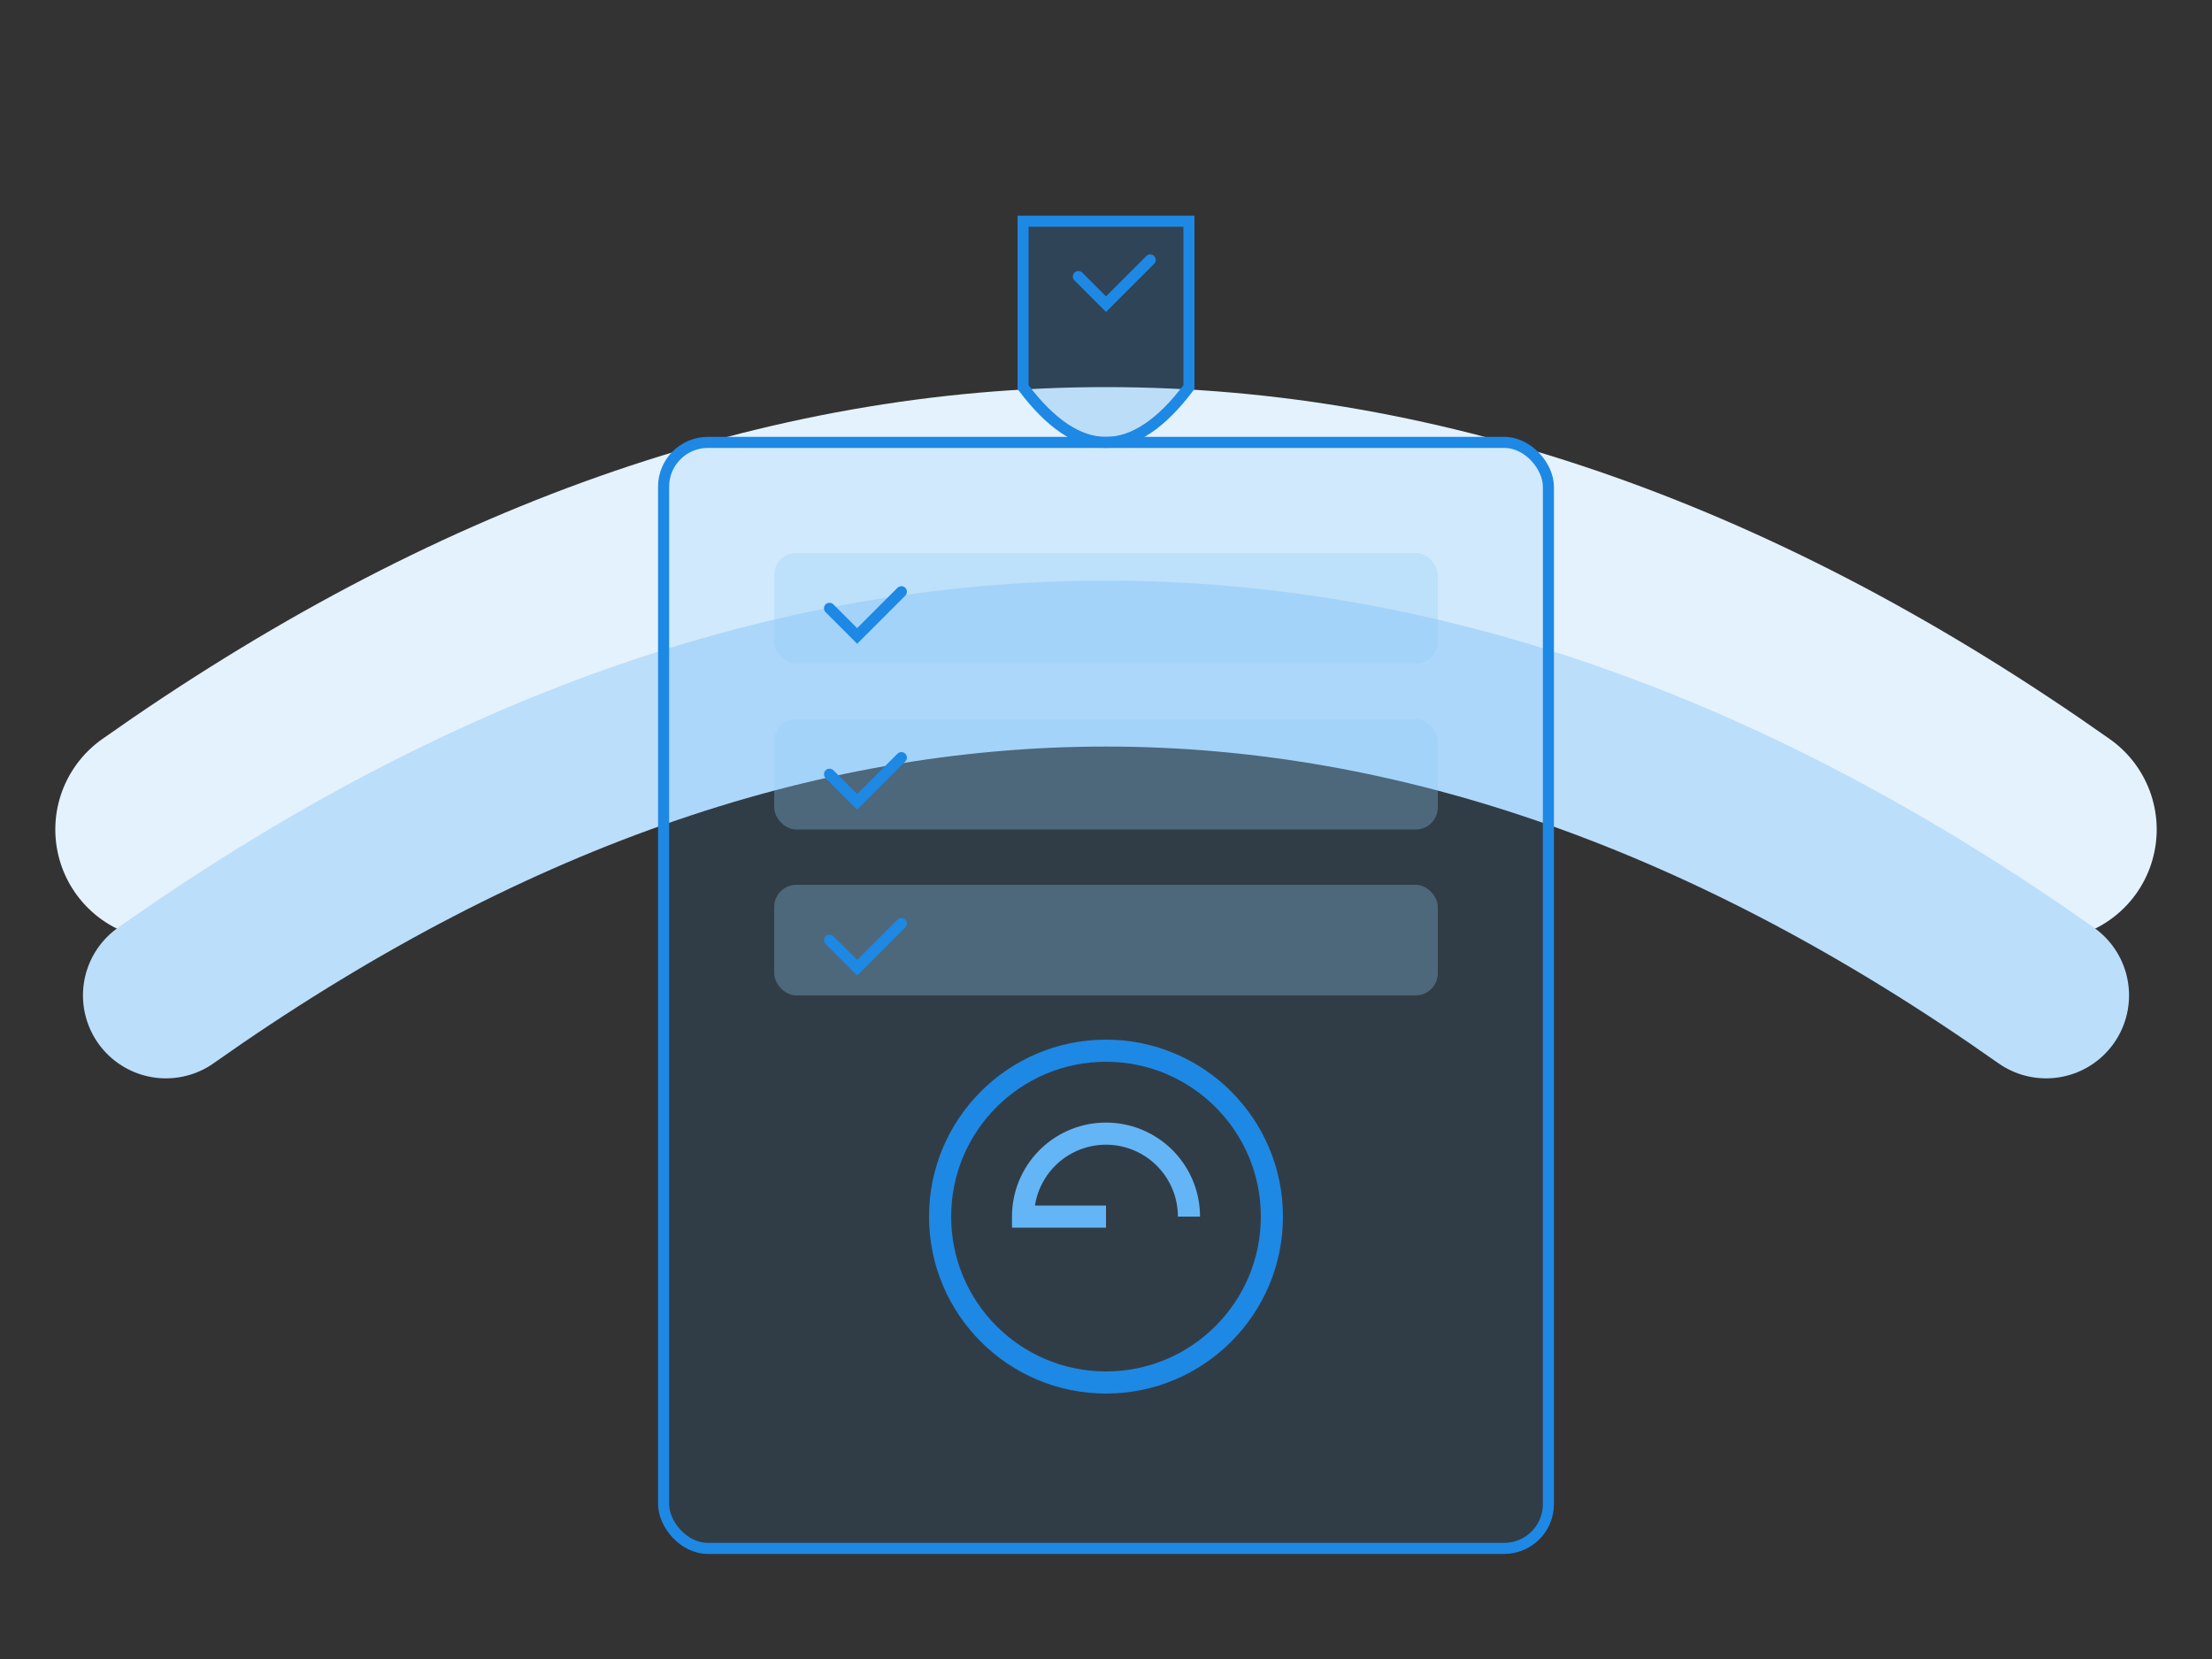
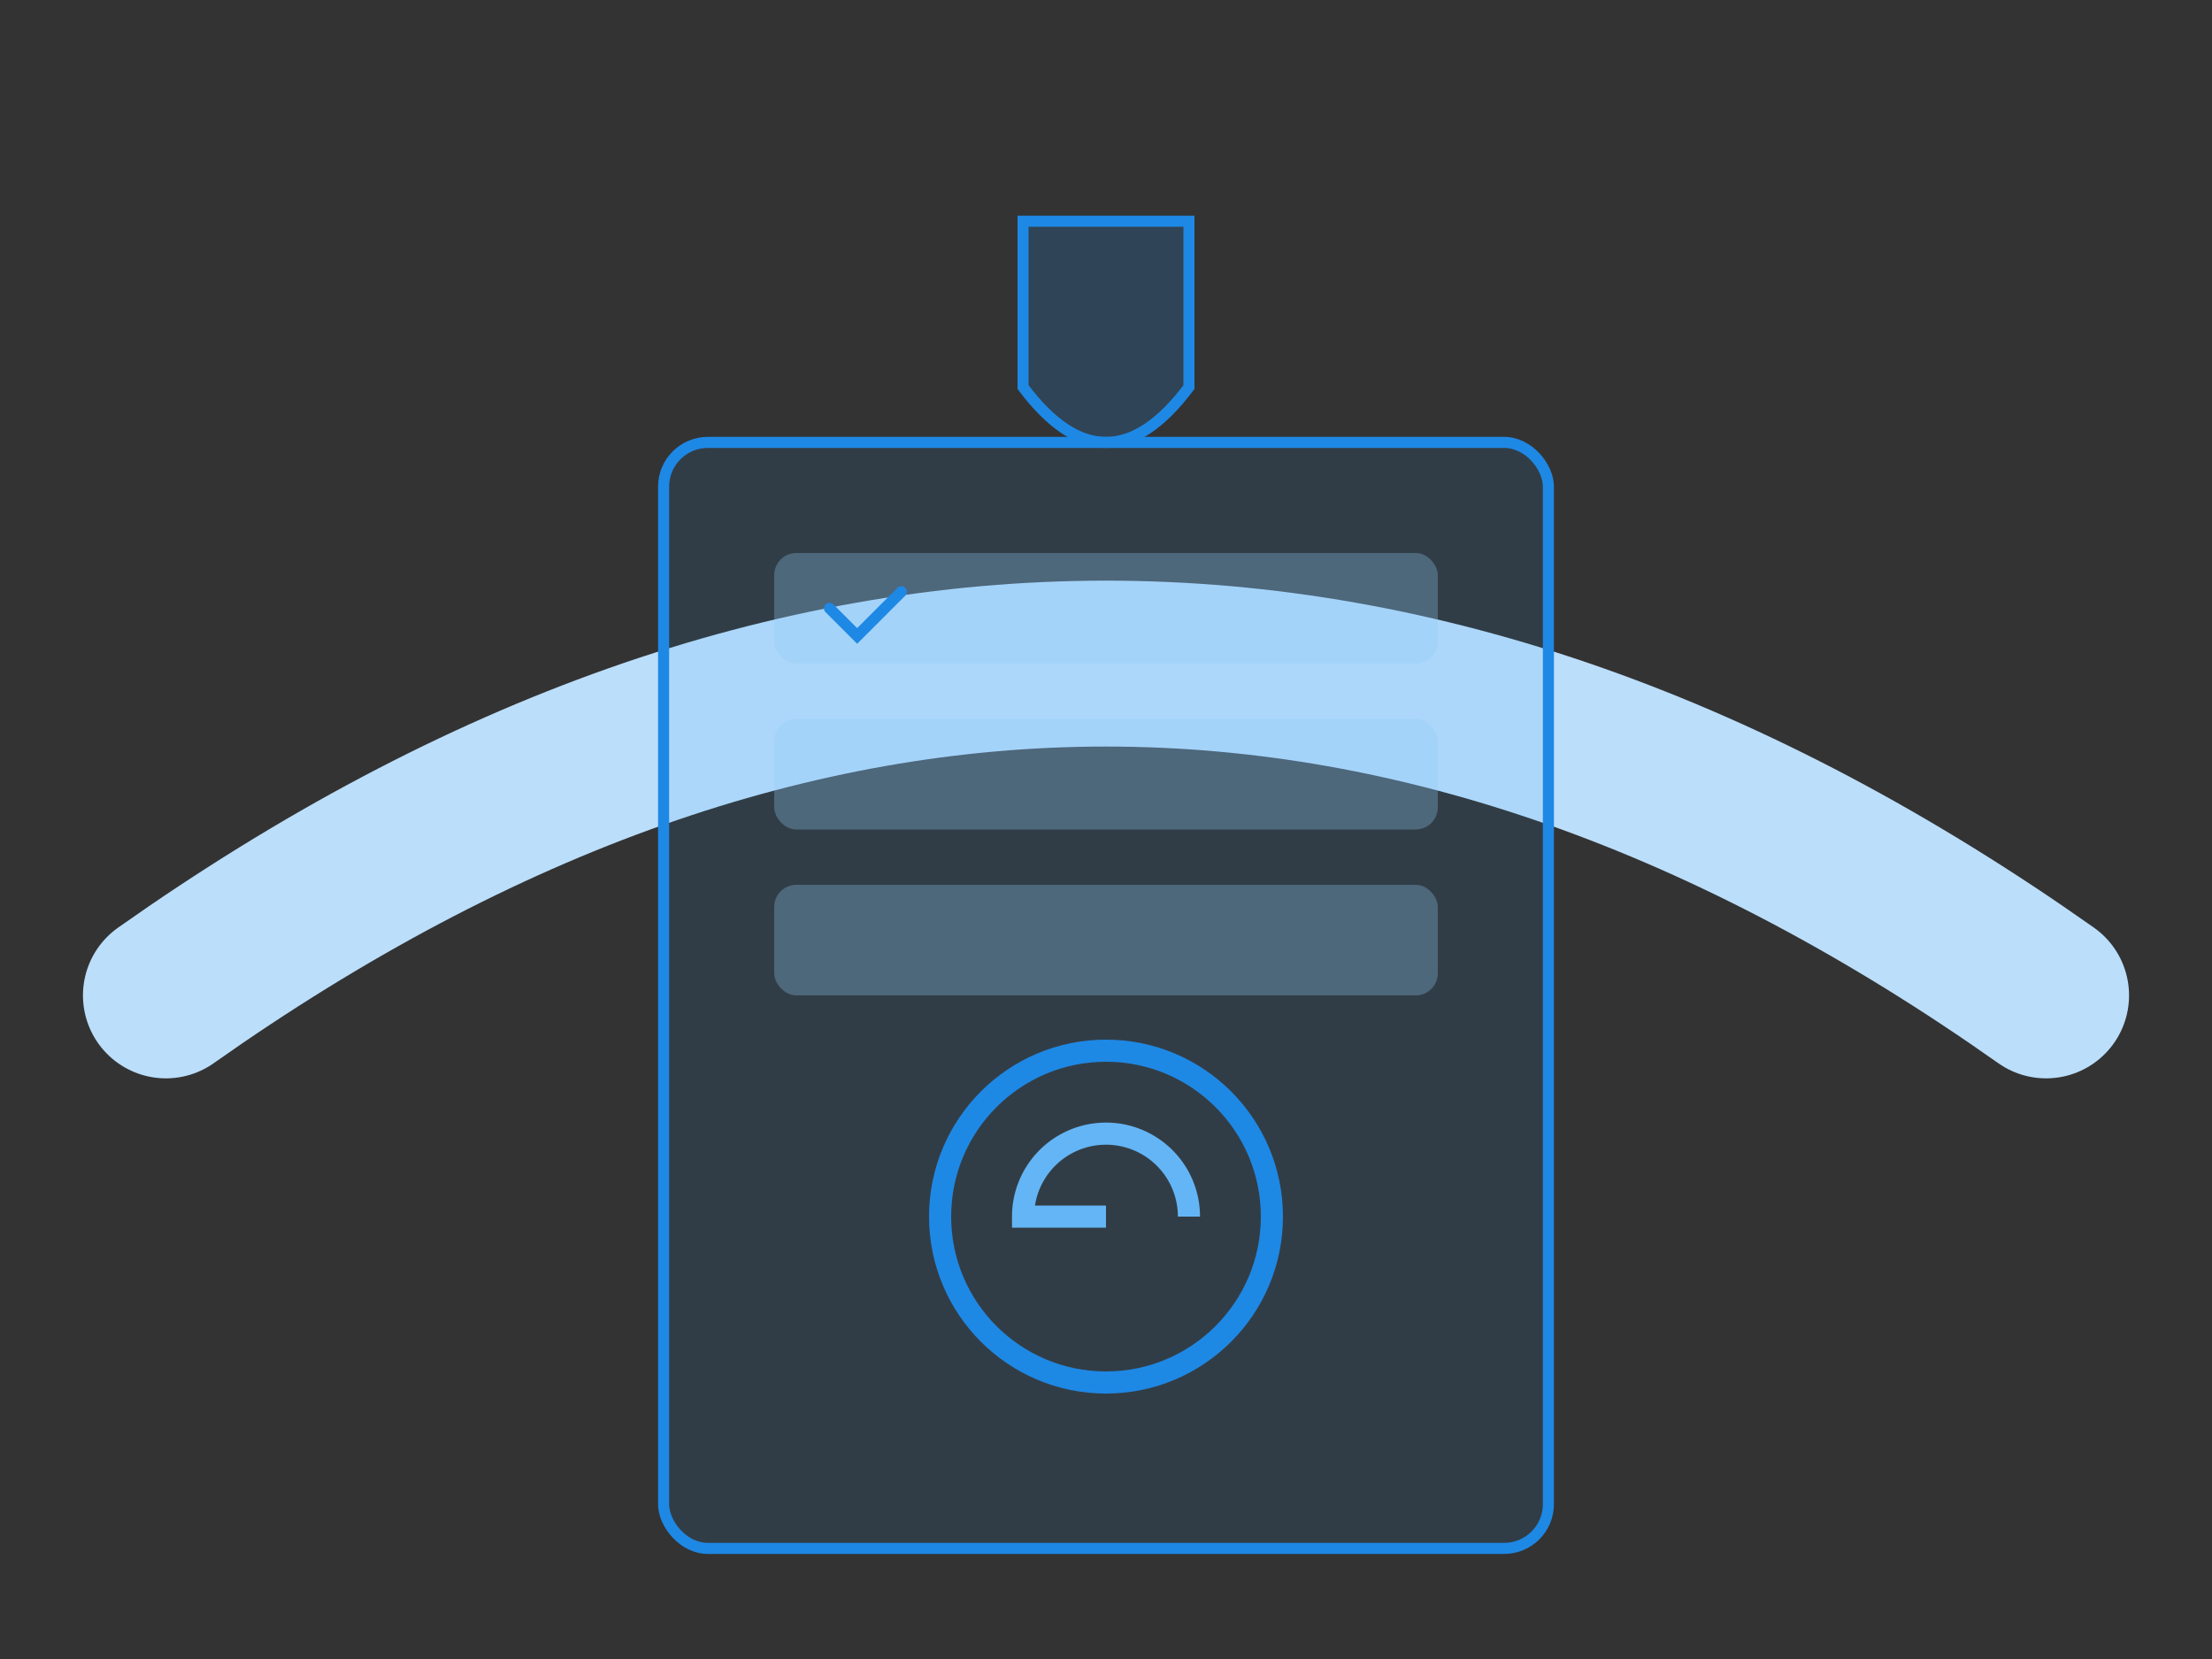
<svg xmlns="http://www.w3.org/2000/svg" width="400" height="300" viewBox="0 0 400 300" fill="none">
  <rect x="0" y="0" width="400" height="300" fill="#333333" stroke="none" />
-   <path d="M30,150 Q200,30 370,150" stroke="#E3F2FD" stroke-width="40" stroke-linecap="round" />
  <path d="M30,180 Q200,60 370,180" stroke="#BBDEFB" stroke-width="30" stroke-linecap="round" />
  <rect x="120" y="80" width="160" height="200" rx="8" fill="#2196F3" fill-opacity="0.1" stroke="#1E88E5" stroke-width="2" />
  <g transform="translate(140, 100)">
    <rect width="120" height="20" rx="4" fill="#90CAF9" fill-opacity="0.3" />
    <path d="M10,10 l5,5 l8,-8" stroke="#1E88E5" stroke-width="2" stroke-linecap="round" />
  </g>
  <g transform="translate(140, 130)">
    <rect width="120" height="20" rx="4" fill="#90CAF9" fill-opacity="0.3" />
-     <path d="M10,10 l5,5 l8,-8" stroke="#1E88E5" stroke-width="2" stroke-linecap="round" />
  </g>
  <g transform="translate(140, 160)">
    <rect width="120" height="20" rx="4" fill="#90CAF9" fill-opacity="0.3" />
-     <path d="M10,10 l5,5 l8,-8" stroke="#1E88E5" stroke-width="2" stroke-linecap="round" />
  </g>
  <circle cx="200" cy="220" r="30" stroke="#1E88E5" stroke-width="4" fill="none" />
  <path d="M200,220 l-15,0 a15,15 0 1,1 30,0" stroke="#64B5F6" stroke-width="4" fill="none" />
  <path d="M185,40 L215,40 L215,70 Q200,90 185,70 Z" fill="#1E88E5" fill-opacity="0.2" stroke="#1E88E5" stroke-width="2" />
-   <path d="M195,50 l5,5 l8,-8" stroke="#1E88E5" stroke-width="2" stroke-linecap="round" />
</svg>